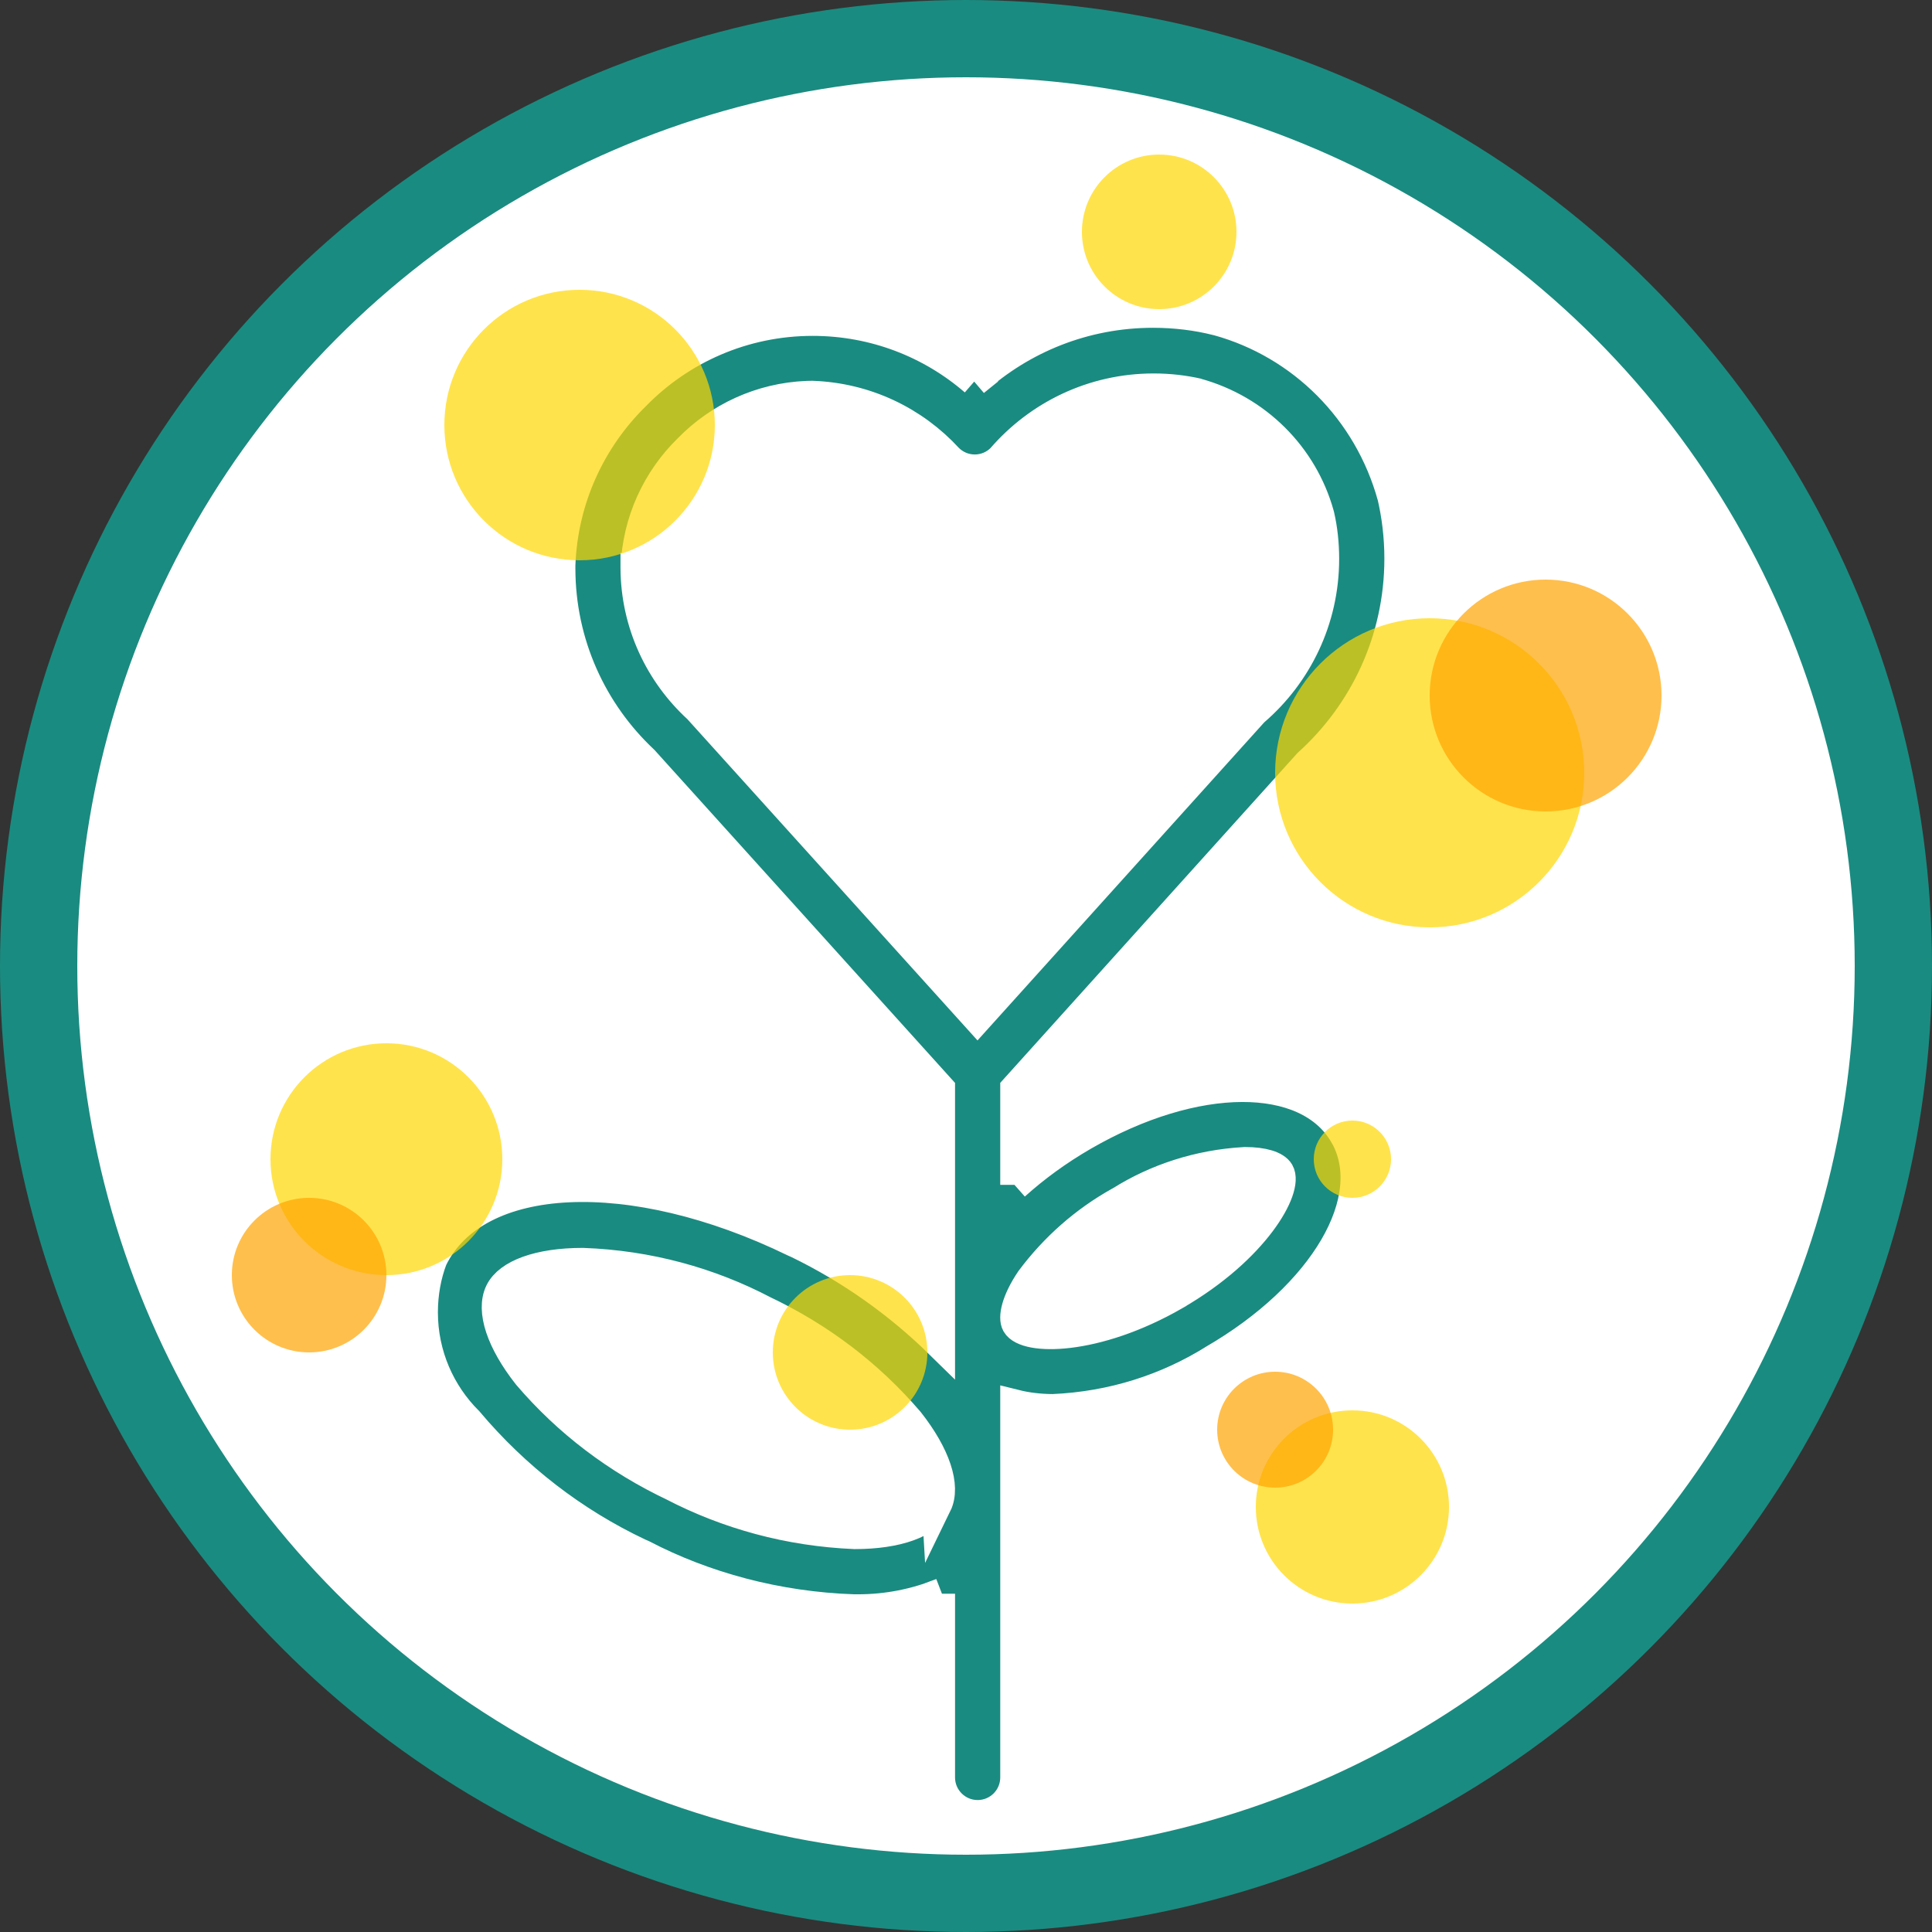
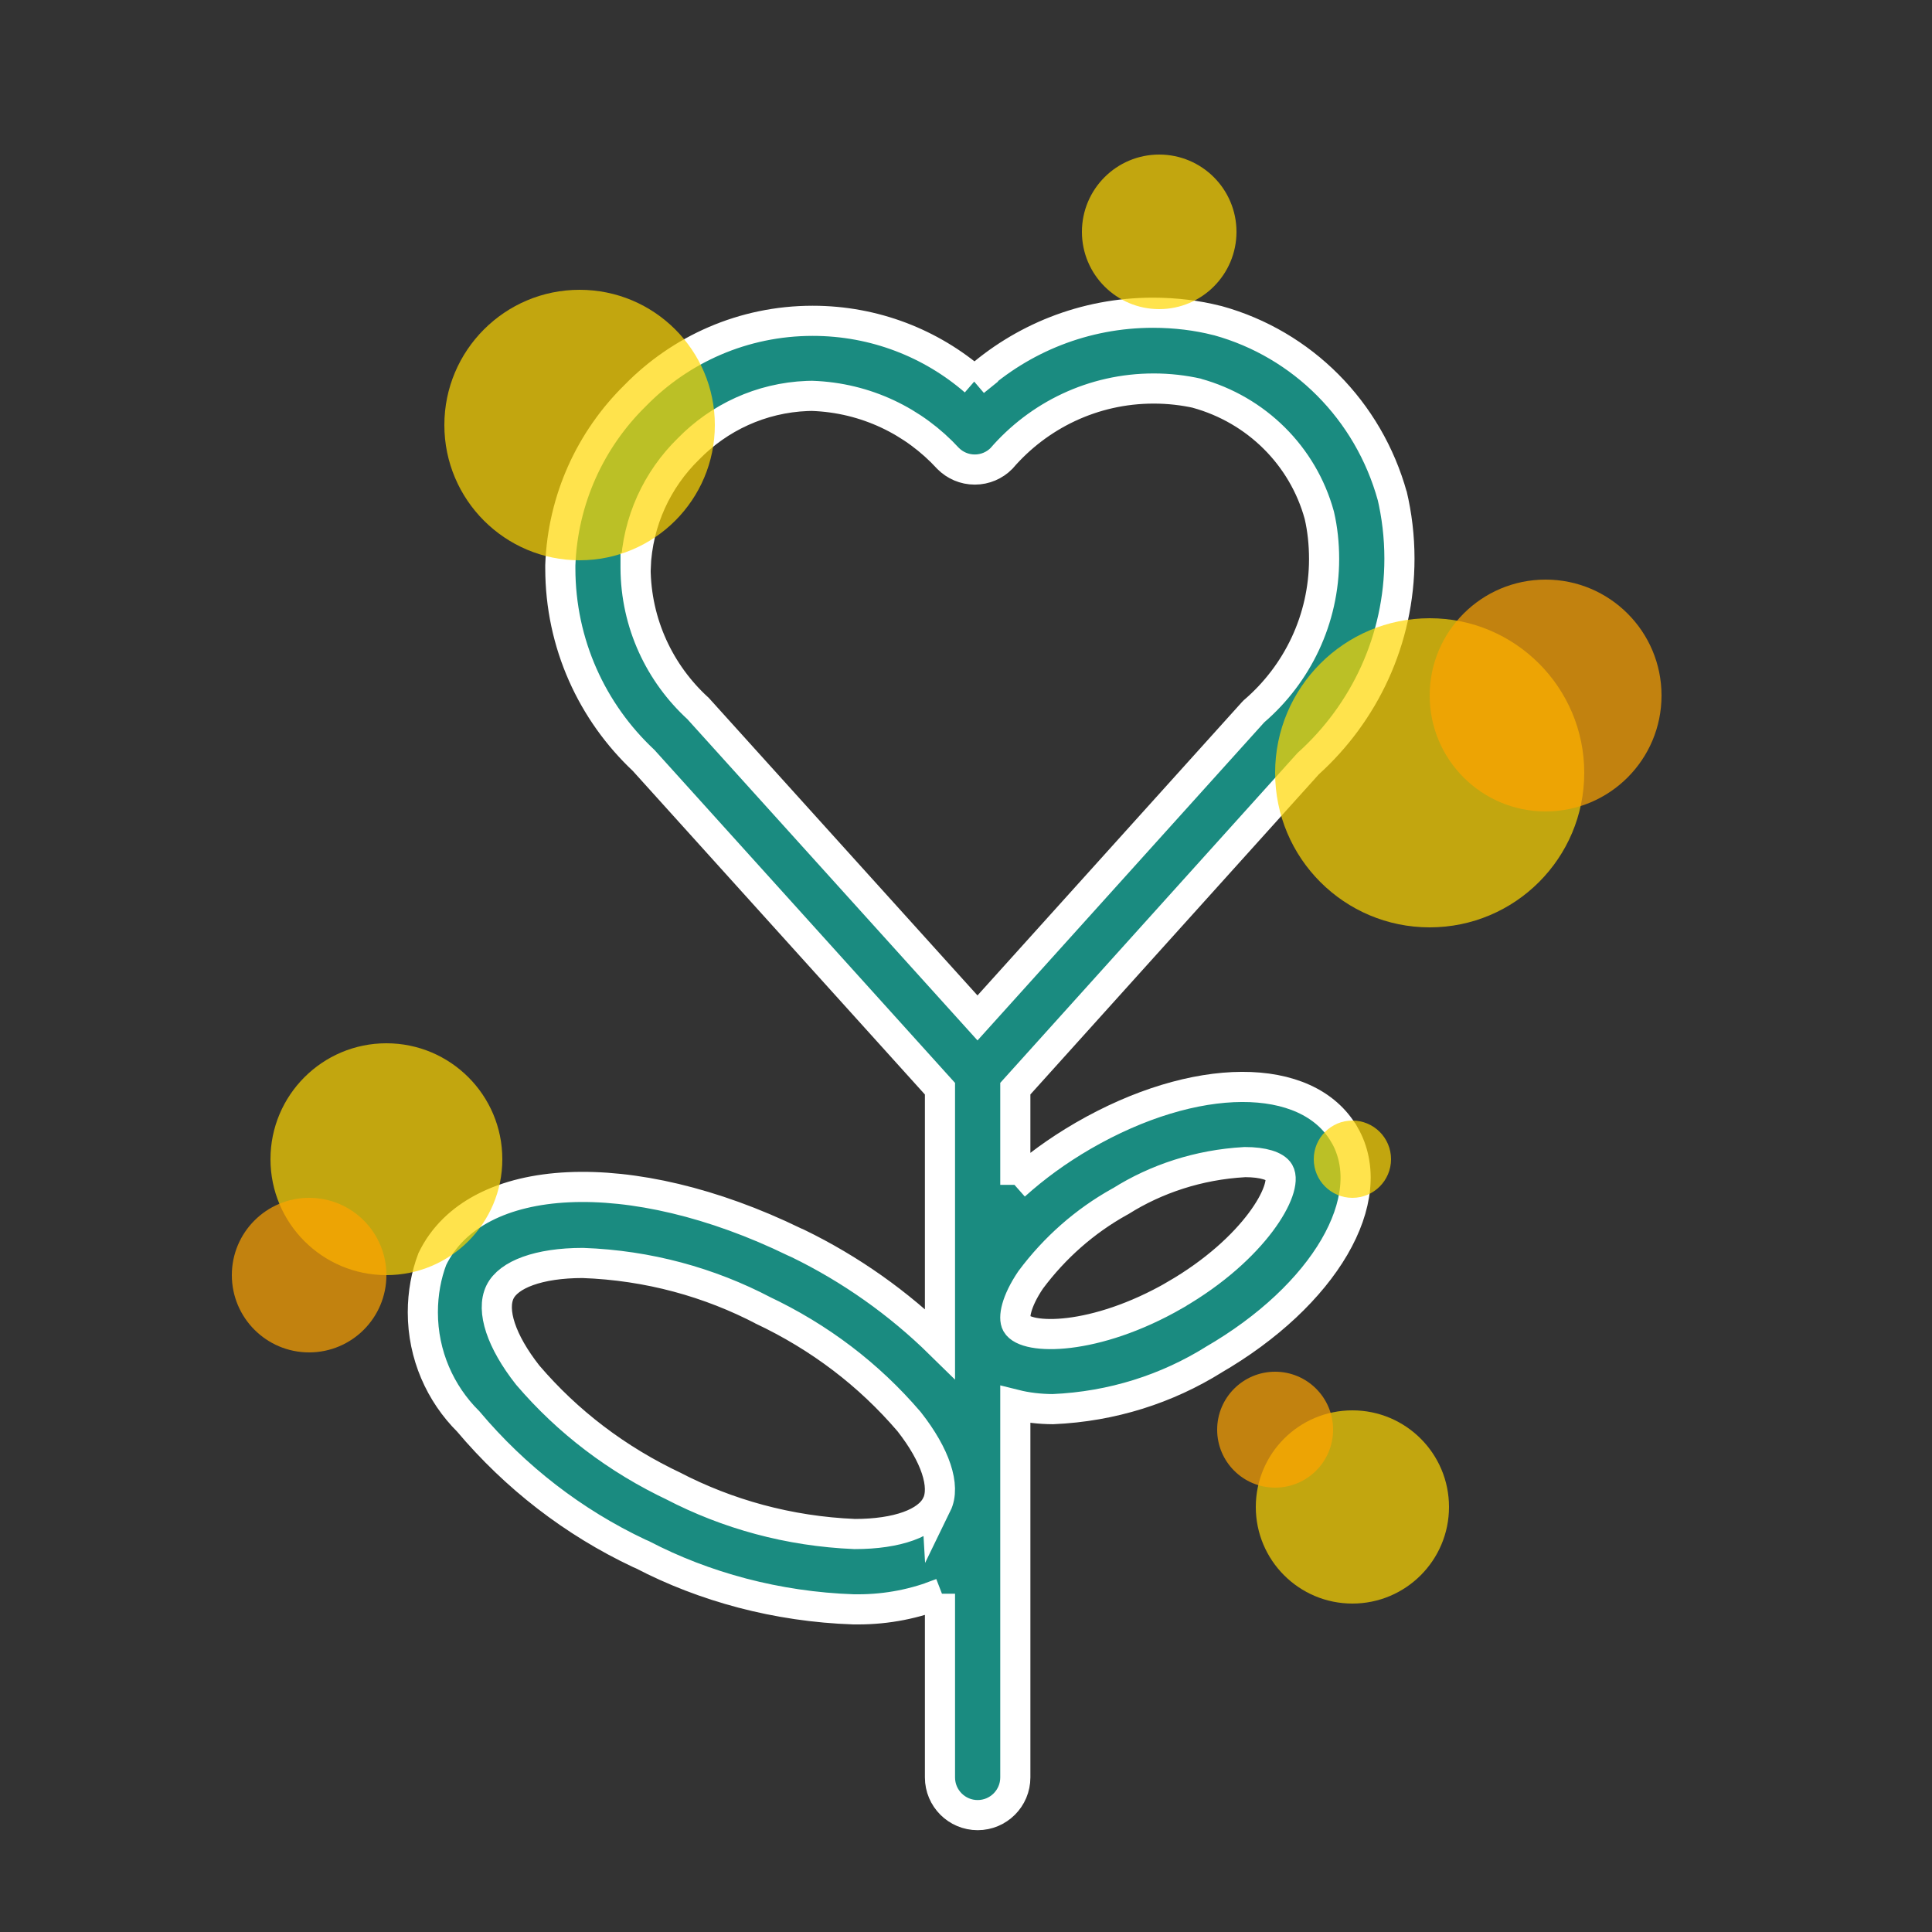
<svg xmlns="http://www.w3.org/2000/svg" id="Calque_2" data-name="Calque 2" viewBox="0 0 50 50">
  <rect x="0" y="0" width="50" height="50" fill="#333333" stroke="none" />
  <defs>
    <style>
      .cls-1 {
        fill: #1a8b80;
      }
      .cls-2 {
        fill: #fff;
        stroke: #1a8b80;
        stroke-miterlimit: 10;
        stroke-width: 2px;
      }

      .fleur {
  stroke: #fff; /* Couleur du trait */
  stroke-width: 0.6px; /* Épaisseur du trait */
  fill: #1a8b80 /* Optionnel : définit si l'intérieur est coloré */
}
            .pollen {
        fill: #FFD700; /* Jaune doré */
        opacity: 0.7;
      }
       .pollen2 {
        fill: orange; /* Jaune doré */
        opacity: 0.7;
      }
    </style>
  </defs>
  <g id="Calque_1-2" data-name="Calque 1">
-     <circle class="cls-2" cx="25" cy="25" r="24" />
    <g transform="translate(4.5, 7) scale(1.3)">
      <path class="fleur" d="M23.301 17.203c-0.736-1.273-2.971-1.267-5.201 0.024-0.511 0.297-0.952 0.62-1.357 0.983l0.008-0.007v-1.915l5.83-6.47c1.118-1.009 1.817-2.464 1.817-4.082 0-0.439-0.052-0.866-0.149-1.275l0.008 0.037c-0.473-1.712-1.794-3.033-3.471-3.498l-0.035-0.008c-0.378-0.096-0.811-0.151-1.258-0.151-1.367 0-2.614 0.516-3.556 1.364l0.005-0.004c-0.86-0.745-1.989-1.199-3.225-1.199-1.384 0-2.634 0.569-3.531 1.486l-0.001 0.001c-0.883 0.866-1.444 2.057-1.492 3.379l-0 0.009c-0 0.015-0 0.032-0 0.050 0 1.508 0.637 2.867 1.656 3.824l0.003 0.003 5.899 6.535v5.077c-0.824-0.809-1.78-1.487-2.832-1.998l-0.064-0.028c-3.248-1.581-6.349-1.437-7.21 0.34-0.12 0.315-0.189 0.679-0.189 1.060 0 0.849 0.346 1.618 0.904 2.173l0 0c0.937 1.112 2.092 2.007 3.404 2.626l0.061 0.026c1.228 0.64 2.675 1.037 4.209 1.089l0.017 0h0.007c0.019 0 0.041 0 0.063 0 0.587 0 1.147-0.114 1.66-0.322l-0.030 0.011v3.657c0 0.414 0.336 0.75 0.75 0.75s0.75-0.336 0.75-0.75v0-7.421c0.224 0.056 0.482 0.088 0.747 0.089h0.001c1.184-0.051 2.275-0.406 3.209-0.989l-0.028 0.016c2.229-1.287 3.355-3.219 2.623-4.491zM15.187 24.568h-0.001c-0.179 0.367-0.787 0.586-1.629 0.586h-0.005c-1.312-0.055-2.533-0.396-3.619-0.96l0.048 0.023c-1.162-0.546-2.143-1.299-2.932-2.221l-0.010-0.012c-0.521-0.664-0.726-1.279-0.547-1.648 0.17-0.348 0.771-0.578 1.648-0.578 1.307 0.047 2.524 0.386 3.604 0.952l-0.046-0.022c1.162 0.546 2.142 1.299 2.932 2.221l0.010 0.012c0.521 0.664 0.726 1.281 0.547 1.648zM9.192 5.92c0.037-0.931 0.433-1.764 1.052-2.368l0.001-0.001c0.605-0.62 1.438-1.016 2.362-1.053l0.007-0 0.090-0.002c1.075 0.037 2.032 0.509 2.707 1.244l0.003 0.003c0.136 0.136 0.323 0.22 0.53 0.22s0.395-0.084 0.53-0.22v0c0.737-0.855 1.822-1.393 3.032-1.393 0.303 0 0.598 0.034 0.881 0.098l-0.027-0.005c1.194 0.329 2.116 1.25 2.44 2.42l0.006 0.024c0.059 0.256 0.092 0.551 0.092 0.854 0 1.21-0.538 2.295-1.388 3.028l-0.005 0.004-0.027 0.028-5.48 6.079-5.562-6.159c-0.762-0.696-1.24-1.692-1.245-2.8v-0.001zM19.93 20.397c-1.598 0.92-2.971 0.896-3.153 0.574-0.069-0.121-0.012-0.445 0.28-0.877 0.479-0.642 1.077-1.168 1.765-1.552l0.028-0.015c0.704-0.443 1.551-0.725 2.459-0.776l0.014-0.001c0.363 0 0.607 0.079 0.68 0.201 0.186 0.321-0.479 1.524-2.072 2.444z" />
    </g>
    <circle class="pollen" cx="15" cy="11" r="3.5" />
    <circle class="pollen" cx="30" cy="6" r="2" />
    <circle class="pollen" cx="37" cy="20" r="4" />
    <circle class="pollen" cx="10" cy="30" r="3" />
    <circle class="pollen2" cx="8" cy="33" r="2" />
    <circle class="pollen" cx="35" cy="39" r="2.5" />
    <circle class="pollen2" cx="33" cy="37" r="1.5" />
    <circle class="pollen2" cx="40" cy="18" r="3" />
    <circle class="pollen" cx="35" cy="30" r="1" />
-     <circle class="pollen" cx="22" cy="35" r="2" />
  </g>
</svg>